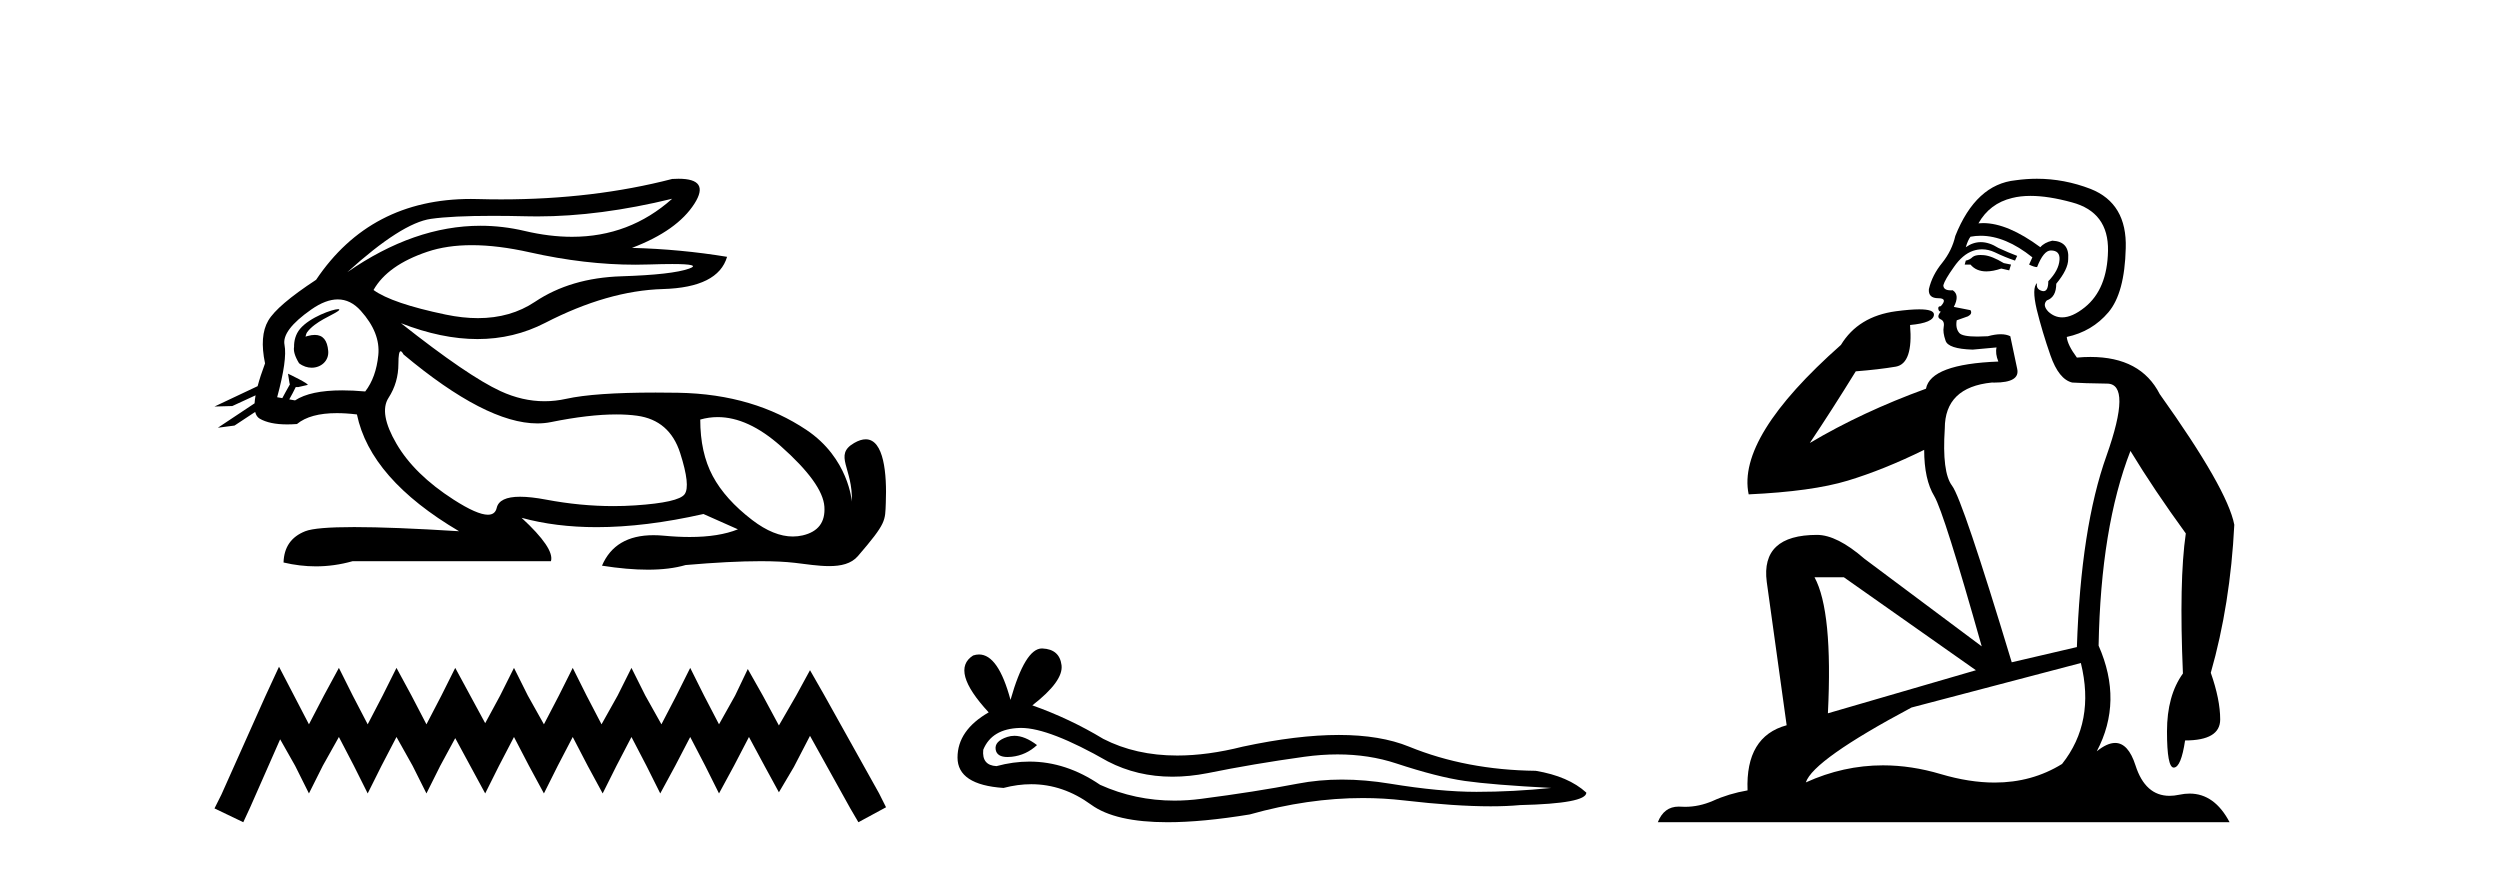
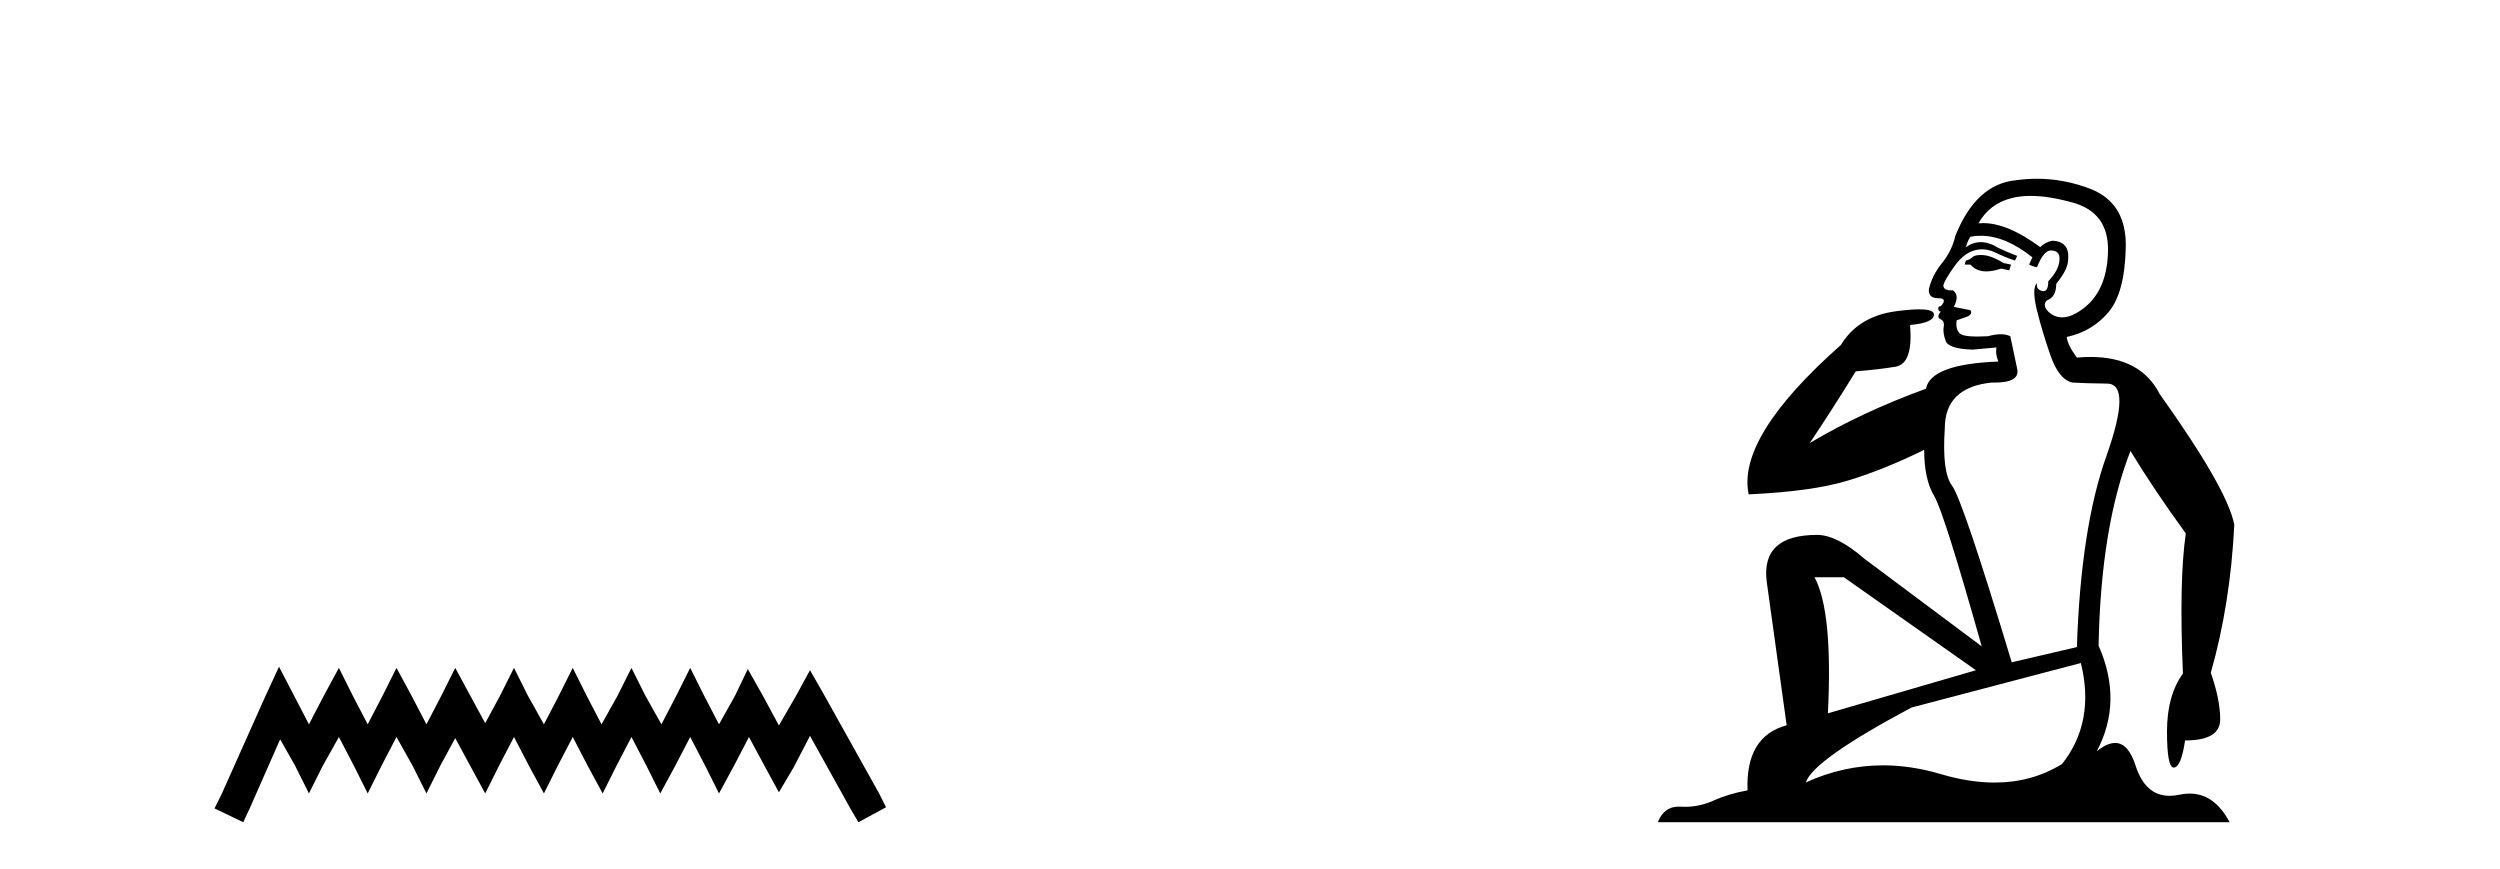
<svg xmlns="http://www.w3.org/2000/svg" width="118.0" height="41.0">
-   <path d="M 31.727 9.381 C 30.385 10.579 28.81 11.177 27.001 11.177 C 26.293 11.177 25.549 11.086 24.769 10.902 C 24.074 10.738 23.377 10.656 22.679 10.656 C 20.596 10.656 18.501 11.386 16.396 12.845 L 16.396 12.845 C 18.102 11.299 19.418 10.46 20.341 10.33 C 21.009 10.235 21.982 10.188 23.262 10.188 C 23.754 10.188 24.292 10.195 24.875 10.209 C 25.036 10.213 25.199 10.215 25.362 10.215 C 27.326 10.215 29.447 9.937 31.727 9.381 ZM 22.27 11.572 C 23.09 11.572 24.003 11.685 25.01 11.911 C 26.742 12.3 28.404 12.494 29.995 12.494 C 30.213 12.494 30.428 12.491 30.643 12.483 C 31.072 12.469 31.434 12.462 31.729 12.462 C 32.664 12.462 32.93 12.534 32.525 12.679 C 31.993 12.87 30.929 12.99 29.332 13.041 C 27.736 13.091 26.376 13.492 25.251 14.245 C 24.484 14.759 23.587 15.016 22.559 15.016 C 22.079 15.016 21.571 14.96 21.034 14.848 C 19.347 14.496 18.213 14.11 17.63 13.688 C 18.072 12.905 18.921 12.303 20.176 11.881 C 20.789 11.675 21.487 11.572 22.27 11.572 ZM 14.42 15.889 C 14.42 15.889 14.42 15.889 14.42 15.889 L 14.42 15.889 C 14.42 15.889 14.42 15.889 14.42 15.889 ZM 15.961 14.592 C 15.703 14.592 14.621 14.972 14.161 15.524 C 13.946 15.781 13.874 16.103 13.88 16.369 L 13.88 16.369 C 13.845 16.56 13.912 16.811 14.115 17.145 C 14.305 17.292 14.514 17.356 14.712 17.356 C 15.152 17.356 15.532 17.032 15.492 16.565 C 15.449 16.061 15.244 15.808 14.858 15.808 C 14.76 15.808 14.65 15.824 14.528 15.857 C 14.491 15.867 14.455 15.877 14.42 15.889 L 14.42 15.889 C 14.442 15.808 14.458 15.736 14.494 15.685 C 14.87 15.17 15.702 14.876 15.962 14.679 C 16.039 14.62 16.03 14.592 15.961 14.592 ZM 13.325 18.792 L 13.325 18.792 L 13.325 18.792 L 13.325 18.792 C 13.325 18.792 13.325 18.792 13.325 18.792 C 13.325 18.792 13.325 18.792 13.325 18.792 ZM 15.943 14.132 C 16.346 14.132 16.708 14.31 17.028 14.667 C 17.651 15.36 17.927 16.058 17.856 16.761 C 17.786 17.463 17.58 18.036 17.239 18.477 C 16.847 18.442 16.485 18.425 16.151 18.425 C 15.149 18.425 14.408 18.583 13.926 18.899 L 13.653 18.851 L 13.653 18.851 C 13.735 18.707 13.891 18.417 13.96 18.268 L 13.96 18.268 C 13.982 18.27 14.005 18.27 14.03 18.27 C 14.045 18.27 14.061 18.27 14.078 18.27 L 14.515 18.17 C 14.643 18.141 13.594 17.633 13.582 17.633 C 13.582 17.633 13.585 17.635 13.594 17.639 L 13.665 18.084 C 13.669 18.103 13.674 18.123 13.683 18.142 L 13.683 18.142 C 13.564 18.356 13.395 18.652 13.325 18.792 L 13.325 18.792 L 13.082 18.749 C 13.404 17.564 13.519 16.74 13.429 16.279 C 13.338 15.817 13.76 15.26 14.694 14.607 C 15.147 14.29 15.563 14.132 15.943 14.132 ZM 18.911 16.578 C 18.947 16.578 18.992 16.629 19.046 16.73 C 21.64 18.9 23.745 19.985 25.362 19.985 C 25.585 19.985 25.799 19.965 26.004 19.923 C 27.199 19.681 28.227 19.561 29.09 19.561 C 29.445 19.561 29.772 19.581 30.07 19.622 C 31.095 19.763 31.772 20.35 32.104 21.384 C 32.435 22.418 32.505 23.066 32.314 23.327 C 32.124 23.588 31.346 23.764 29.98 23.854 C 29.639 23.877 29.295 23.888 28.949 23.888 C 27.912 23.888 26.855 23.786 25.778 23.583 C 25.294 23.491 24.884 23.446 24.549 23.446 C 23.892 23.446 23.524 23.622 23.444 23.975 C 23.395 24.188 23.257 24.295 23.029 24.295 C 22.689 24.295 22.15 24.058 21.411 23.583 C 20.176 22.79 19.277 21.911 18.715 20.947 C 18.153 19.984 18.027 19.261 18.338 18.779 C 18.65 18.297 18.805 17.76 18.805 17.167 C 18.805 16.774 18.841 16.578 18.911 16.578 ZM 33.875 19.687 C 34.83 19.687 35.821 20.143 36.848 21.053 C 38.173 22.228 38.861 23.181 38.911 23.914 C 38.961 24.647 38.62 25.099 37.887 25.27 C 37.735 25.305 37.58 25.323 37.423 25.323 C 36.822 25.323 36.184 25.064 35.507 24.547 C 34.654 23.894 34.031 23.201 33.64 22.468 C 33.248 21.736 33.052 20.847 33.052 19.803 C 33.324 19.726 33.598 19.687 33.875 19.687 ZM 32.029 8.437 C 31.935 8.437 31.834 8.44 31.727 8.447 C 29.246 9.09 26.555 9.411 23.653 9.411 C 23.291 9.411 22.925 9.406 22.555 9.396 C 22.445 9.393 22.335 9.391 22.227 9.391 C 19.064 9.391 16.628 10.663 14.92 13.206 C 13.695 14.01 12.942 14.652 12.661 15.134 C 12.379 15.616 12.329 16.289 12.51 17.152 C 12.359 17.556 12.242 17.915 12.16 18.227 L 12.16 18.227 L 10.124 19.188 L 10.964 19.165 L 12.063 18.659 L 12.063 18.659 C 12.038 18.797 12.023 18.923 12.016 19.037 L 12.016 19.037 L 10.284 20.189 L 11.07 20.086 L 12.044 19.443 L 12.044 19.443 C 12.081 19.592 12.151 19.697 12.254 19.758 C 12.564 19.941 12.998 20.032 13.555 20.032 C 13.7 20.032 13.854 20.026 14.016 20.014 C 14.433 19.671 15.06 19.5 15.898 19.5 C 16.189 19.5 16.505 19.52 16.847 19.562 C 17.269 21.59 18.875 23.427 21.667 25.074 C 19.578 24.943 17.929 24.878 16.719 24.878 C 15.509 24.878 14.739 24.943 14.408 25.074 C 13.745 25.335 13.404 25.827 13.383 26.55 C 13.896 26.671 14.405 26.732 14.909 26.732 C 15.49 26.732 16.066 26.651 16.636 26.49 L 26.004 26.49 C 26.125 26.088 25.663 25.405 24.619 24.441 L 24.619 24.441 C 25.693 24.735 26.874 24.882 28.162 24.882 C 29.691 24.882 31.372 24.675 33.203 24.261 L 34.83 24.984 C 34.232 25.225 33.474 25.346 32.554 25.346 C 32.175 25.346 31.769 25.326 31.336 25.285 C 31.165 25.269 31.001 25.261 30.844 25.261 C 29.633 25.261 28.823 25.741 28.414 26.7 C 29.216 26.826 29.937 26.889 30.577 26.889 C 31.266 26.889 31.86 26.816 32.36 26.67 C 33.759 26.549 34.941 26.488 35.906 26.488 C 36.532 26.488 37.067 26.514 37.51 26.565 C 38.052 26.628 38.623 26.72 39.138 26.72 C 39.691 26.72 40.178 26.613 40.492 26.249 C 41.85 24.671 41.775 24.59 41.81 23.733 C 41.865 22.373 41.724 20.735 40.862 20.735 C 40.705 20.735 40.524 20.789 40.317 20.909 C 39.326 21.481 40.269 22.103 40.206 23.679 C 40.206 23.679 40.067 21.626 38.053 20.285 C 36.448 19.216 34.468 18.578 31.998 18.538 C 31.632 18.532 31.282 18.529 30.947 18.529 C 29.023 18.529 27.617 18.627 26.727 18.824 C 26.384 18.9 26.042 18.938 25.701 18.938 C 25.004 18.938 24.312 18.779 23.625 18.462 C 22.6 17.99 21.034 16.921 18.926 15.255 L 18.926 15.255 C 20.204 15.754 21.409 16.004 22.538 16.004 C 23.679 16.004 24.744 15.749 25.733 15.239 C 27.701 14.225 29.553 13.693 31.29 13.643 C 33.027 13.593 34.036 13.086 34.318 12.122 C 32.852 11.881 31.356 11.74 29.829 11.7 C 31.255 11.158 32.239 10.46 32.781 9.607 C 33.277 8.827 33.026 8.437 32.029 8.437 Z" style="fill:#000000;stroke:none" />
  <path d="M 13.169 31.47 L 12.516 32.883 L 10.45 37.505 L 10.124 38.157 L 11.483 38.809 L 11.81 38.103 L 13.223 34.895 L 13.93 36.145 L 14.582 37.45 L 15.235 36.145 L 15.996 34.786 L 16.703 36.145 L 17.355 37.45 L 18.007 36.145 L 18.714 34.786 L 19.475 36.145 L 20.128 37.45 L 20.78 36.145 L 21.487 34.84 L 22.194 36.145 L 22.901 37.45 L 23.553 36.145 L 24.26 34.786 L 24.967 36.145 L 25.673 37.45 L 26.326 36.145 L 27.033 34.786 L 27.739 36.145 L 28.446 37.45 L 29.098 36.145 L 29.805 34.786 L 30.512 36.145 L 31.164 37.45 L 31.871 36.145 L 32.578 34.786 L 33.285 36.145 L 33.937 37.45 L 34.644 36.145 L 35.351 34.786 L 36.112 36.2 L 36.764 37.396 L 37.471 36.2 L 38.232 34.732 L 40.135 38.157 L 40.516 38.809 L 41.821 38.103 L 41.494 37.45 L 38.885 32.775 L 38.232 31.633 L 37.58 32.829 L 36.764 34.242 L 36.003 32.829 L 35.296 31.578 L 34.698 32.829 L 33.937 34.188 L 33.23 32.829 L 32.578 31.524 L 31.926 32.829 L 31.219 34.188 L 30.458 32.829 L 29.805 31.524 L 29.153 32.829 L 28.392 34.188 L 27.685 32.829 L 27.033 31.524 L 26.38 32.829 L 25.673 34.188 L 24.912 32.829 L 24.26 31.524 L 23.607 32.829 L 22.901 34.134 L 22.194 32.829 L 21.487 31.524 L 20.835 32.829 L 20.128 34.188 L 19.421 32.829 L 18.714 31.524 L 18.062 32.829 L 17.355 34.188 L 16.648 32.829 L 15.996 31.524 L 15.289 32.829 L 14.582 34.188 L 13.876 32.829 L 13.169 31.47 Z" style="fill:#000000;stroke:none" />
-   <path d="M 47.879 34.73 Q 47.709 34.73 47.549 34.782 Q 46.924 34.984 46.997 35.389 Q 47.06 35.731 47.556 35.731 Q 47.647 35.731 47.751 35.72 Q 48.432 35.646 48.947 35.168 Q 48.372 34.73 47.879 34.73 ZM 48.197 34.358 Q 49.524 34.358 52.293 35.941 Q 53.682 36.66 55.339 36.66 Q 56.139 36.66 57.001 36.492 Q 59.171 36.051 61.561 35.72 Q 62.373 35.608 63.134 35.608 Q 64.614 35.608 65.901 36.033 Q 67.85 36.676 69.137 36.86 Q 70.425 37.044 73.22 37.191 Q 71.417 37.375 69.689 37.375 Q 67.96 37.375 65.607 36.989 Q 64.43 36.796 63.34 36.796 Q 62.251 36.796 61.249 36.989 Q 59.244 37.375 56.688 37.706 Q 56.049 37.789 55.432 37.789 Q 53.58 37.789 51.926 37.044 Q 50.319 35.947 48.588 35.947 Q 47.823 35.947 47.034 36.161 Q 46.335 36.125 46.409 35.389 Q 46.813 34.396 48.137 34.359 Q 48.167 34.358 48.197 34.358 ZM 49.18 30.607 Q 48.385 30.607 47.696 33.035 Q 47.12 30.891 46.21 30.891 Q 46.074 30.891 45.931 30.939 Q 44.827 31.638 46.666 33.624 Q 45.195 34.47 45.195 35.757 Q 45.195 37.044 47.365 37.191 Q 48.036 37.015 48.676 37.015 Q 50.175 37.015 51.503 37.982 Q 52.639 38.809 55.106 38.809 Q 56.751 38.809 58.987 38.442 Q 61.733 37.668 64.325 37.668 Q 65.308 37.668 66.269 37.78 Q 68.671 38.058 70.36 38.058 Q 71.128 38.058 71.748 38 Q 74.875 37.927 74.875 37.412 Q 74.029 36.639 72.484 36.382 Q 69.211 36.345 66.508 35.242 Q 65.156 34.69 63.193 34.69 Q 61.23 34.69 58.656 35.242 Q 56.996 35.661 55.565 35.661 Q 53.603 35.661 52.073 34.874 Q 50.491 33.918 48.726 33.293 Q 50.197 32.153 50.105 31.399 Q 50.013 30.645 49.204 30.608 Q 49.192 30.607 49.18 30.607 Z" style="fill:#000000;stroke:none" />
  <path d="M 93.483 12.036 Q 93.229 12.036 93.11 12.129 Q 92.973 12.266 92.785 12.3 L 92.734 12.488 L 93.007 12.488 Q 93.277 12.81 93.755 12.81 Q 94.064 12.81 94.459 12.676 L 94.835 12.761 L 94.92 12.488 L 94.579 12.419 Q 94.015 12.078 93.639 12.044 Q 93.556 12.036 93.483 12.036 ZM 95.842 9.246 Q 96.681 9.246 97.79 9.55 Q 99.532 10.011 99.498 11.839 Q 99.464 13.649 98.405 14.503 Q 97.811 14.98 97.334 14.98 Q 96.973 14.98 96.679 14.708 Q 96.389 14.401 96.611 14.179 Q 97.055 14.025 97.055 13.393 Q 97.619 12.71 97.619 12.232 Q 97.687 11.395 96.867 11.36 Q 96.492 11.446 96.304 11.668 Q 94.761 10.53 93.602 10.53 Q 93.49 10.53 93.383 10.541 L 93.383 10.541 Q 93.912 9.601 94.971 9.345 Q 95.363 9.246 95.842 9.246 ZM 93.489 11.128 Q 94.656 11.128 95.928 12.146 L 95.774 12.488 Q 96.013 12.607 96.15 12.607 Q 96.457 11.822 96.799 11.822 Q 97.243 11.822 97.209 12.266 Q 97.175 12.761 96.679 13.274 Q 96.679 13.743 96.452 13.743 Q 96.422 13.743 96.389 13.735 Q 96.082 13.649 96.15 13.359 L 96.15 13.359 Q 95.894 13.581 96.133 14.606 Q 96.389 15.648 96.782 16.775 Q 97.175 17.902 97.807 18.056 Q 98.302 18.09 99.464 18.107 Q 100.625 18.124 99.429 21.506 Q 98.217 24.888 98.029 30.542 L 94.954 31.26 Q 92.631 23.573 92.136 22.924 Q 91.658 22.292 91.794 20.225 Q 91.794 18.278 94.015 18.056 Q 94.079 18.058 94.14 18.058 Q 95.357 18.058 95.211 17.407 Q 95.074 16.741 94.886 15.87 Q 94.698 15.776 94.433 15.776 Q 94.169 15.776 93.827 15.87 Q 93.554 15.886 93.334 15.886 Q 92.621 15.886 92.478 15.716 Q 92.29 15.494 92.358 15.118 L 92.888 14.93 Q 93.11 14.811 93.007 14.64 L 92.221 14.486 Q 92.512 13.923 92.17 13.701 Q 92.121 13.704 92.077 13.704 Q 91.726 13.704 91.726 13.461 Q 91.794 13.205 92.221 12.607 Q 92.631 12.01 93.127 11.839 Q 93.34 11.768 93.554 11.768 Q 93.853 11.768 94.152 11.907 Q 94.647 12.146 95.108 12.3 L 95.211 12.078 Q 94.801 11.924 94.322 11.702 Q 93.89 11.429 93.494 11.429 Q 93.124 11.429 92.785 11.668 Q 92.888 11.326 93.007 11.173 Q 93.246 11.128 93.489 11.128 ZM 87.029 27.246 L 93.263 31.635 L 86.277 33.668 Q 86.516 28.851 85.645 27.246 ZM 98.217 31.294 Q 98.9 34.078 97.329 36.059 Q 95.911 36.937 94.145 36.937 Q 92.955 36.937 91.606 36.538 Q 90.217 36.124 88.877 36.124 Q 87.007 36.124 85.235 36.93 Q 85.577 35.871 90.223 33.395 L 98.217 31.294 ZM 96.141 8.437 Q 95.645 8.437 95.142 8.508 Q 93.263 8.696 92.29 11.138 Q 92.136 11.822 91.675 12.402 Q 91.197 12.983 91.043 13.649 Q 91.009 14.076 91.487 14.076 Q 91.948 14.076 91.606 14.452 Q 91.47 14.452 91.487 14.572 Q 91.504 14.708 91.606 14.708 Q 91.384 14.965 91.589 15.067 Q 91.794 15.152 91.743 15.426 Q 91.692 15.682 91.829 16.075 Q 91.948 16.468 93.11 16.502 L 94.237 16.399 L 94.237 16.399 Q 94.169 16.69 94.322 17.065 Q 91.128 17.185 90.906 18.347 Q 87.9 19.44 85.423 20.909 Q 86.465 19.354 87.592 17.527 Q 88.686 17.441 89.488 17.305 Q 90.308 17.151 90.155 15.34 Q 91.282 15.238 91.282 14.845 Q 91.282 14.601 90.589 14.601 Q 90.167 14.601 89.488 14.691 Q 87.712 14.93 86.892 16.28 Q 81.973 20.635 82.537 23.334 Q 85.526 23.197 87.217 22.685 Q 88.908 22.173 90.821 21.233 Q 90.821 22.634 91.299 23.42 Q 91.76 24.205 93.537 30.508 L 88.002 26.374 Q 86.704 25.247 85.765 25.247 Q 83.1 25.247 83.391 27.468 L 84.33 34.232 Q 82.383 34.761 82.485 37.306 Q 81.597 37.46 80.846 37.802 Q 80.196 38.082 79.535 38.082 Q 79.43 38.082 79.325 38.075 Q 79.278 38.072 79.233 38.072 Q 78.538 38.072 78.249 38.809 L 105.237 38.809 Q 104.525 37.457 103.351 37.457 Q 103.116 37.457 102.863 37.511 Q 102.62 37.563 102.402 37.563 Q 101.255 37.563 100.796 36.128 Q 100.456 35.067 99.834 35.067 Q 99.454 35.067 98.968 35.461 Q 100.215 33.104 99.054 30.474 Q 99.156 24.888 100.557 21.284 Q 101.667 23.112 103.17 25.179 Q 102.846 27.399 103.034 31.789 Q 102.282 32.831 102.282 34.522 Q 102.282 36.23 102.6 36.23 Q 102.603 36.23 102.607 36.23 Q 102.948 36.213 103.136 34.949 Q 104.793 34.949 104.793 33.958 Q 104.793 33.019 104.349 31.755 Q 105.271 28.527 105.459 24.769 Q 105.134 23.078 101.94 18.603 Q 101.048 16.848 98.669 16.848 Q 98.361 16.848 98.029 16.878 Q 97.585 16.28 97.551 15.904 Q 98.746 15.648 99.515 14.742 Q 100.284 13.837 100.335 11.719 Q 100.403 9.601 98.678 8.918 Q 97.432 8.437 96.141 8.437 Z" style="fill:#000000;stroke:none" />
</svg>